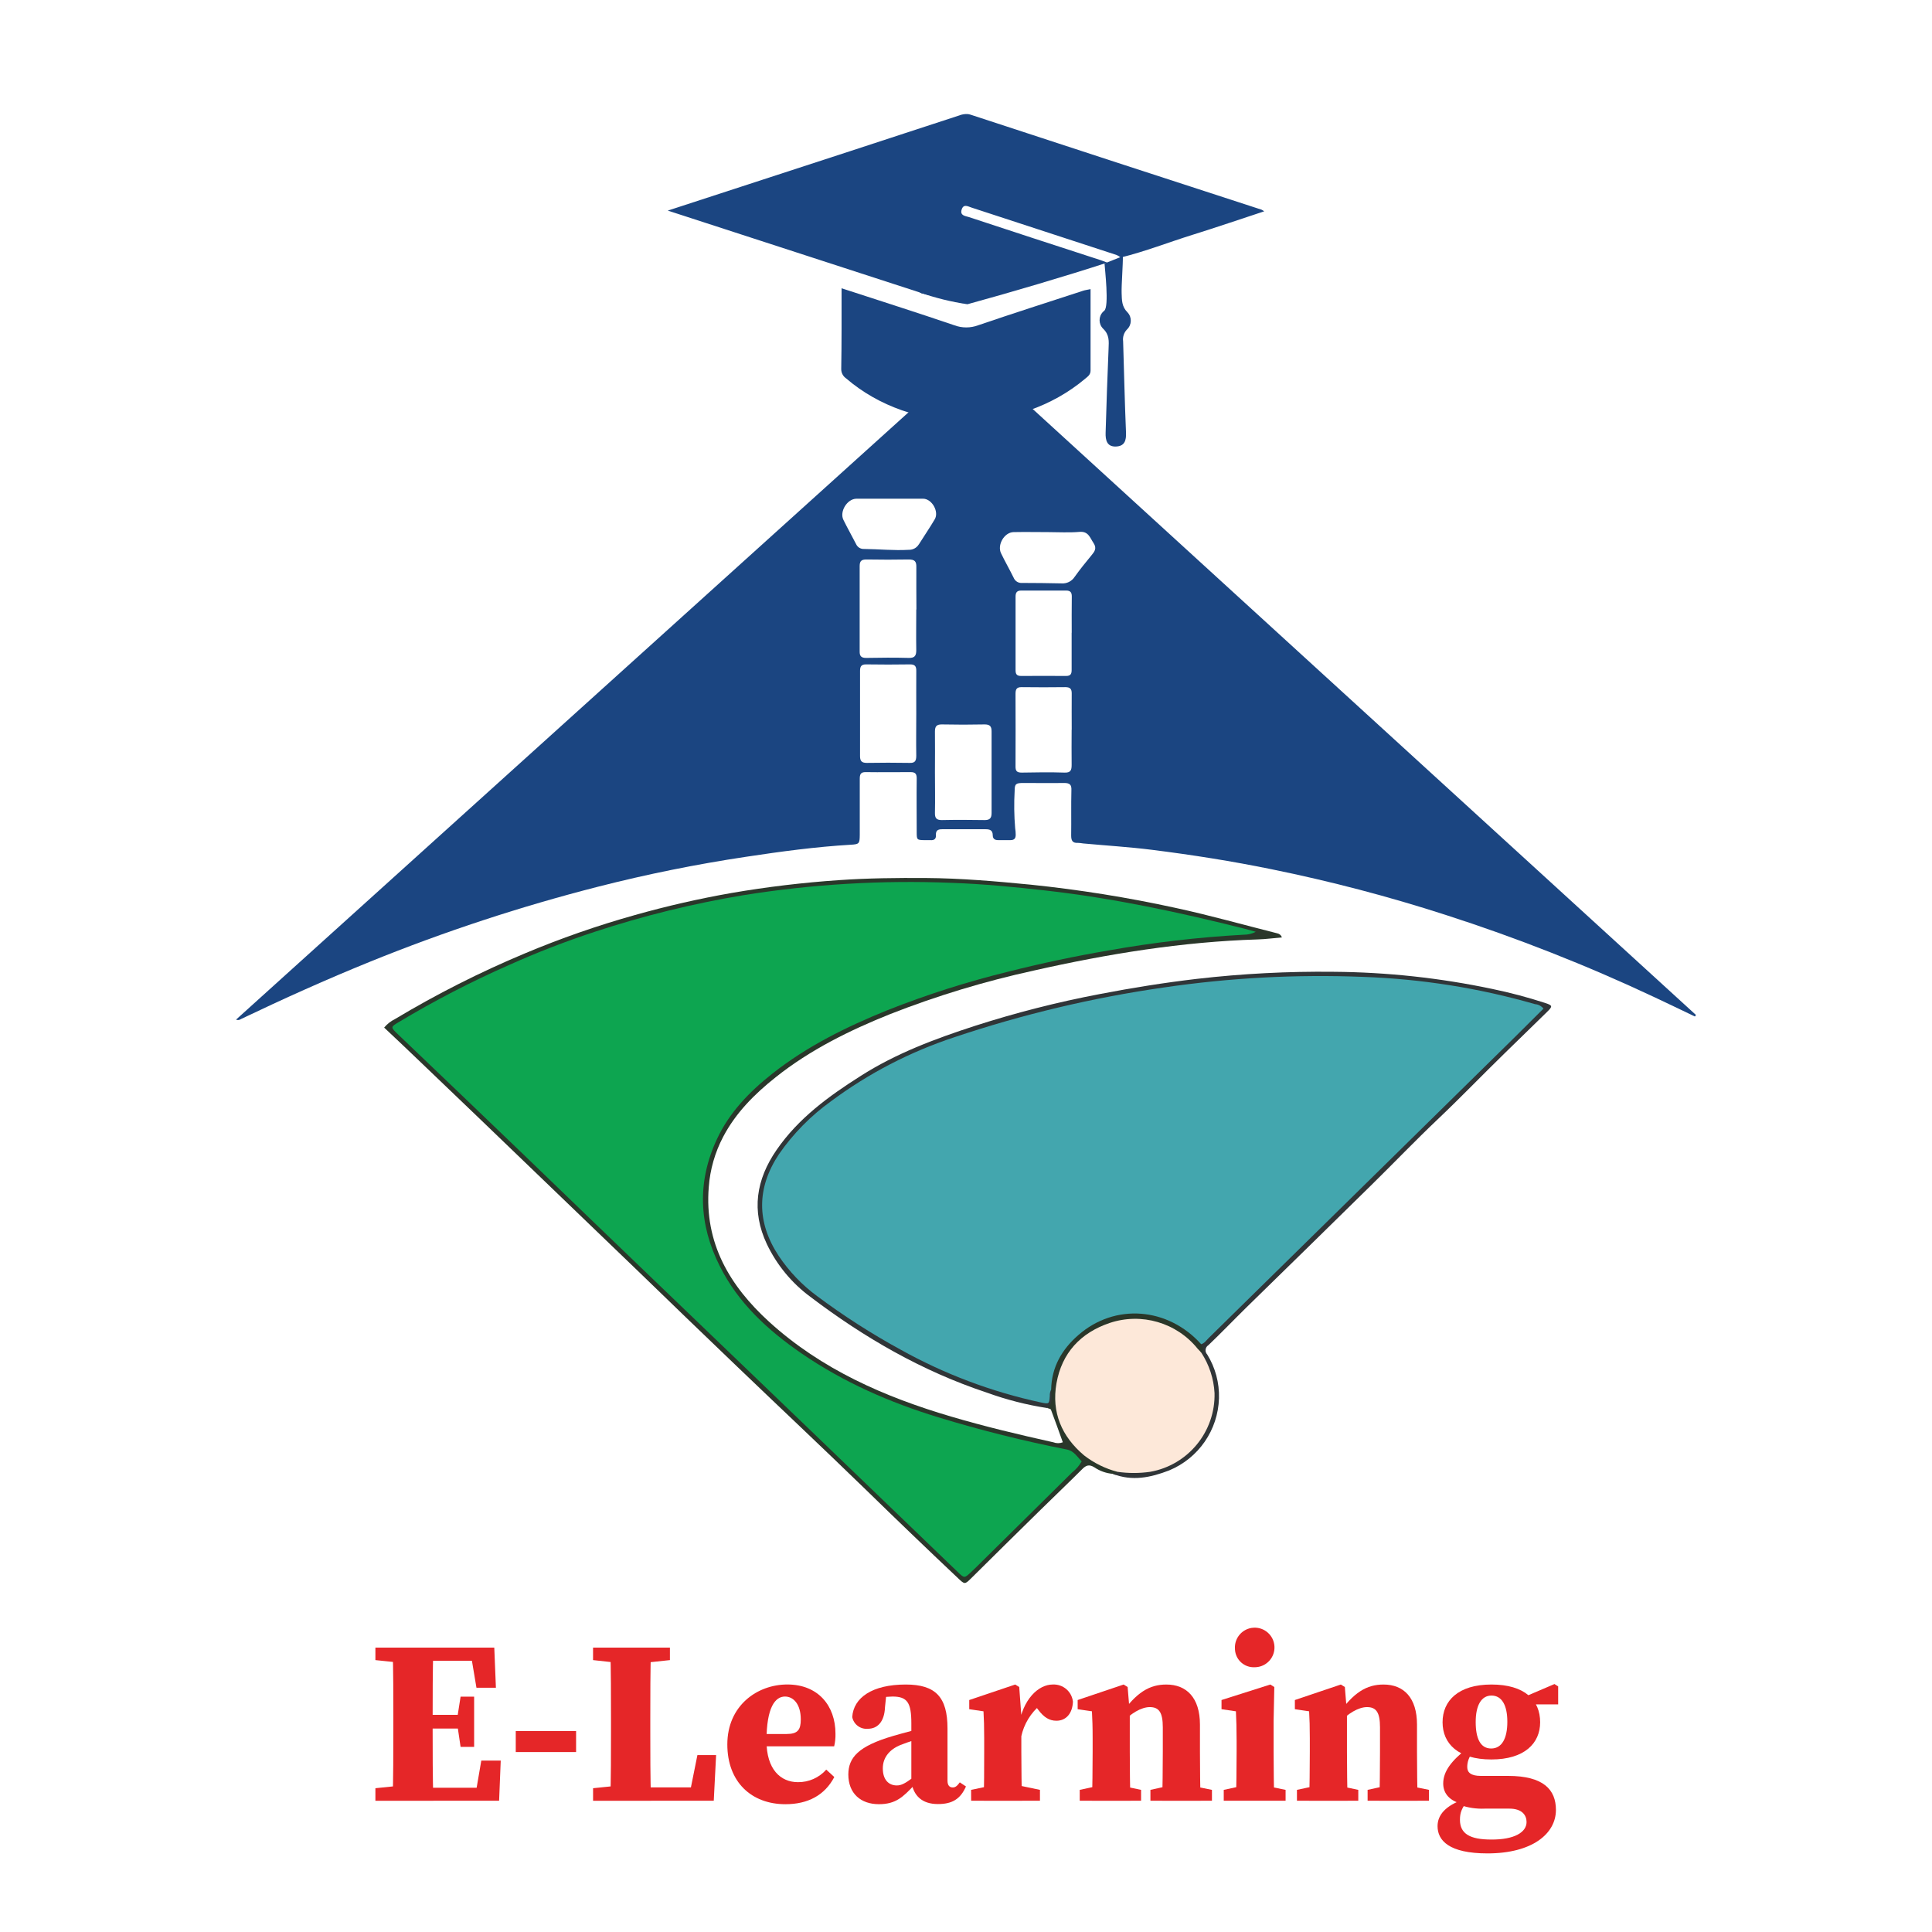
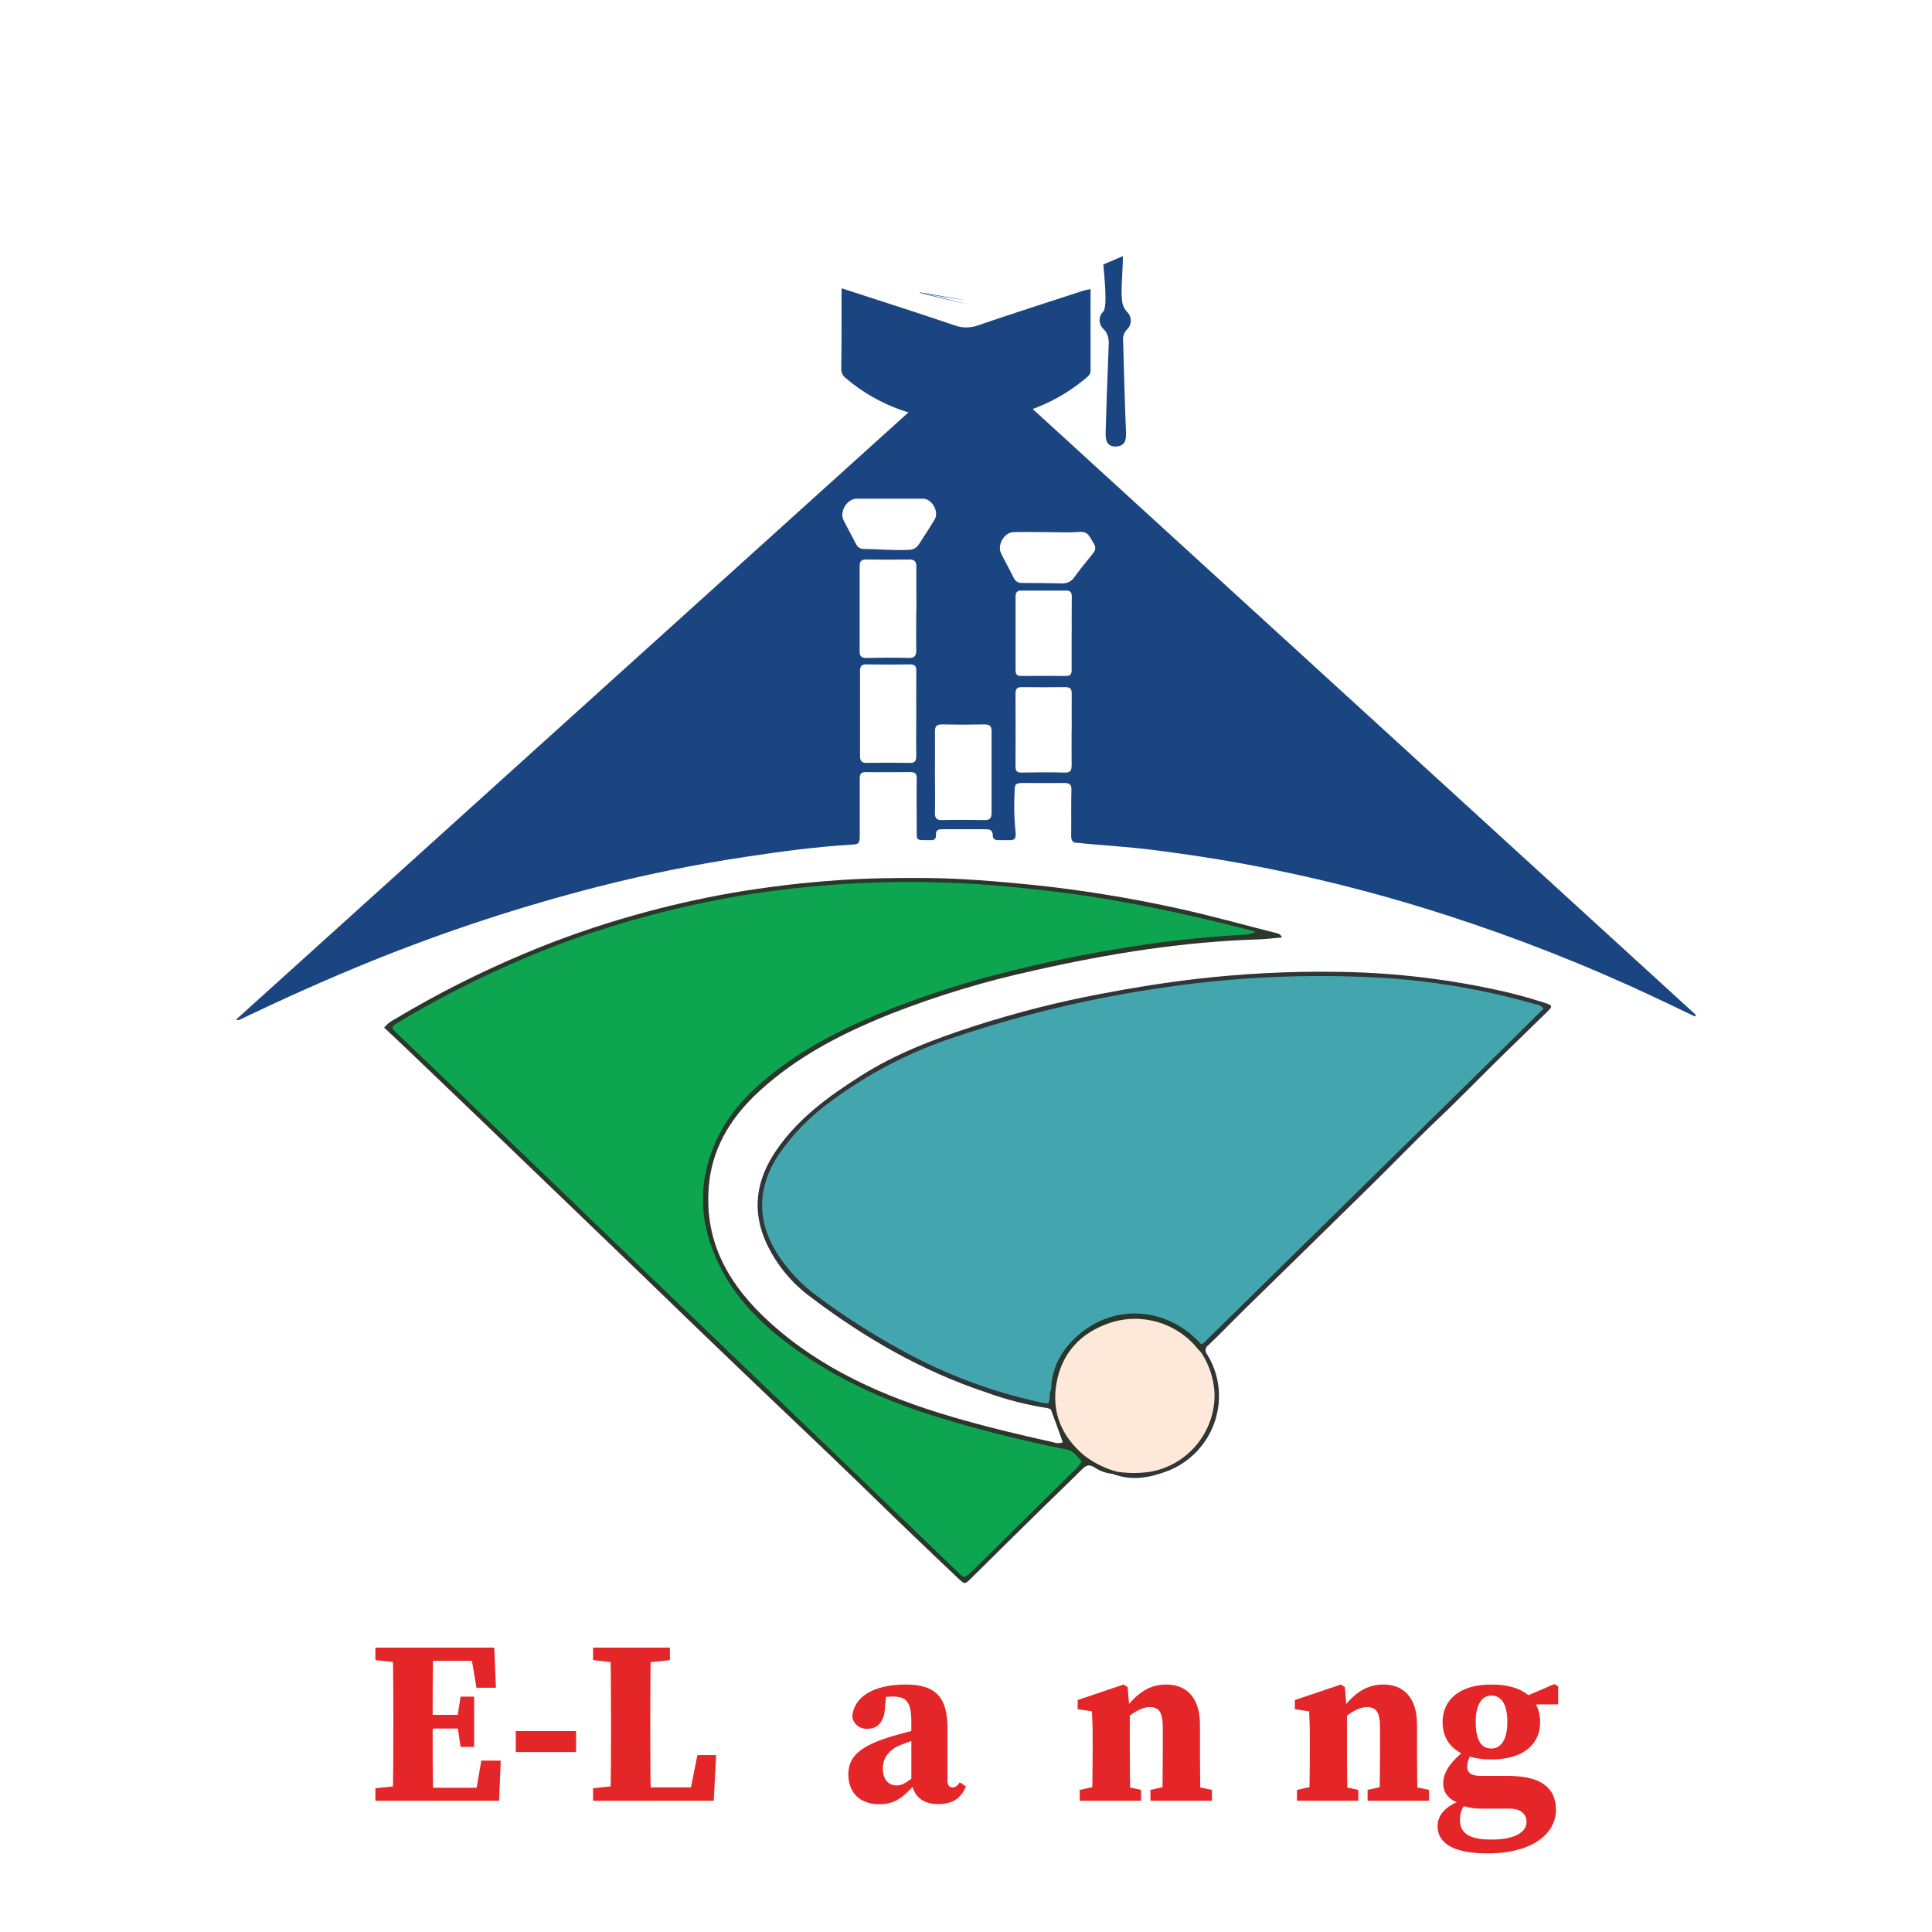
<svg xmlns="http://www.w3.org/2000/svg" version="1.1" id="Layer_1" x="0px" y="0px" viewBox="0 0 1024 1024" style="enable-background:new 0 0 1024 1024;" xml:space="preserve">
  <style type="text/css">
	.st0{fill:#1B4581;}
	.st1{fill:#2A372A;}
	.st2{fill:#303538;}
	.st3{fill:#43A6AE;}
	.st4{fill:#0DA550;}
	.st5{fill:#FDE8D9;}
	.st6{fill:none;}
	.st7{fill:#E52628;}
</style>
  <path class="st0" d="M515.6,187.77L125.11,540.42c0.87,0.37,1.87,0.25,2.63-0.31c22.57-10.78,45.35-21.04,68.51-30.43  c39.34-15.96,79.72-29.23,120.86-39.74c25.89-6.61,52.04-11.89,78.43-15.84c18.35-2.78,36.76-5.27,55.31-6.37  c4.53-0.25,4.8-0.55,4.84-5.22c0-9.8,0-19.8,0-29.68c0-2.29,0.39-3.63,3.14-3.59c7.94,0.12,15.92,0,23.88,0  c2.65,0,3.2,1.18,3.16,3.59c-0.12,9.27,0,18.59,0,27.88c0,4.51,0,4.51,4.39,4.59c0.96,0,1.96,0,2.92,0c1.96,0.14,3-0.69,2.88-2.65  c-0.16-2.69,1.27-3.18,3.57-3.14c7.57,0,15.16,0,22.72,0c2.27,0,3.78,0.51,3.82,3.1c0,1.96,1.06,2.71,2.98,2.67  c1.92-0.04,4.25,0,6.39,0c2.14,0,2.82-1,2.8-2.9c0-1.14-0.1-2.29-0.29-3.47c-0.55-6.57-0.64-13.16-0.27-19.74  c0-3.74,0.69-4.16,4.59-4.18c7.18,0,14.37,0.12,21.57,0c2.98,0,4.08,0.8,3.92,3.92c-0.2,7.96,0,15.92-0.12,23.9  c0,2.57,0.61,4.1,3.51,3.92c0.96,0.04,1.92,0.14,2.86,0.31c12.16,1.12,24.31,1.86,36.39,3.37c21.31,2.67,42.53,6.02,63.57,10.33  c31.14,6.33,61.91,14.41,92.15,24.18c37.86,12.18,74.91,26.79,110.9,43.72c7.08,3.33,14.16,6.74,21.21,10.12  c0.2-0.27,0.39-0.53,0.57-0.8L515.6,187.77z M485.64,378.41L485.64,378.41c0,7.37-0.12,14.76,0,22.14c0,2.73-0.67,3.92-3.55,3.8  c-7.55-0.12-15.14-0.14-22.7,0c-2.92,0-3.59-1.2-3.55-3.92c0-14.92,0-29.86,0-44.82c0-2.37,0.65-3.49,3.25-3.47  c7.76,0.12,15.54,0.12,23.31,0c2.67,0,3.29,1.16,3.25,3.49C485.6,363.27,485.64,370.8,485.64,378.41z M485.64,323.04L485.64,323.04  c0,7.16-0.12,14.33,0,21.57c0,2.92-0.8,4.16-3.92,4.1c-7.57-0.2-15.14-0.14-22.67,0c-2.51,0-3.45-0.92-3.41-3.41  c0-15.12,0-30.23,0-45.35c0-3.04,1.41-3.43,3.92-3.41c7.35,0.12,14.71,0.14,22.08,0c3.02,0,4.1,0.88,4.04,3.92  c-0.08,7.47,0.04,15.02,0.04,22.59H485.64z M486.99,288.53c-1.12,1.84-3.14,2.94-5.29,2.88c-7.94,0.47-15.88-0.37-23.82-0.45  c-1.78,0.07-3.42-0.96-4.14-2.59c-2.2-4.31-4.61-8.53-6.73-12.86c-2.12-4.33,1.96-11.1,6.88-11.18c5.98,0,12,0,18.02,0  s11.65,0,17.45,0c4.65,0.12,8.47,6.94,6.06,10.94c-2.63,4.47-5.61,8.78-8.35,13.18L486.99,288.53z M525.56,430.9  c0,2.74-0.94,3.78-3.71,3.76c-7.57-0.12-15.14-0.16-22.7,0c-2.82,0-3.67-1.08-3.61-3.8c0.16-7.18,0-14.33,0-21.57s0.1-14.37,0-21.57  c0-2.74,0.86-3.78,3.67-3.76c7.57,0.16,15.14,0.16,22.7,0c2.82,0,3.67,1.08,3.65,3.78C525.56,402.15,525.56,416.53,525.56,430.9z   M567.99,386.76c0,6.18-0.1,12.37,0,18.61c0,2.74-0.43,4.24-3.74,4.12c-7.55-0.25-15.12-0.14-22.69,0c-2.47,0-3.35-0.71-3.31-3.29  c0.1-12.82,0-25.61,0-38.39c0-2.31,0.45-3.63,3.16-3.61c7.76,0.1,15.52,0.1,23.27,0c2.53,0,3.39,0.98,3.35,3.41  c-0.06,6.33,0,12.76,0,19.16H567.99z M567.99,335.35c0,6.61,0,13.2,0,19.78c0,2.12-0.61,3.16-2.96,3.14c-7.84-0.1-15.86,0-23.8,0  c-2.27,0-2.96-0.88-2.96-3.1c0-12.98,0-25.96,0-38.92c0-2.12,0.65-3.24,2.98-3.24c7.95,0,15.89,0,23.82,0c2.29,0,3,1,3,3.14  c-0.1,6.41-0.04,12.8-0.04,19.2H567.99z M578.5,294.33c-3.08,3.76-6.14,7.51-8.94,11.45c-1.5,2.31-4.13,3.62-6.88,3.43  c-7-0.14-13.96-0.24-20.96-0.24c-1.96,0.16-3.78-0.99-4.49-2.82c-2.14-4.35-4.57-8.57-6.67-12.94c-2.1-4.37,1.67-11.08,6.69-11.18  c6.02-0.12,12.02,0,18.04,0l0,0c5.61,0,11.29,0.37,16.84-0.12c4.78-0.41,5.53,3.04,7.45,5.88  C581.5,290.65,580.12,292.37,578.5,294.33z" />
  <path class="st1" d="M589.85,781.17c-3.51-0.28-6.89-1.47-9.8-3.45c-2.73-1.69-4.35-1.16-6.45,0.94  c-7.25,7.27-14.72,14.33-22.06,21.57c-12.31,12.08-24.6,24.19-36.86,36.35c-3.29,3.24-3.37,3.25-6.9-0.1  c-16.5-15.57-32.83-31.25-49.02-47.06c-22.51-21.88-45.41-43.37-68.07-65.11c-18.04-17.28-36.02-34.61-53.96-52  c-17.18-16.55-34.36-33.08-51.57-49.61c-20.91-20.16-41.89-40.29-62.94-60.41c-6.14-5.88-12.31-11.76-18.61-17.65  c1.55-1.87,3.48-3.4,5.67-4.47c22.11-13.26,45.15-24.91,68.94-34.86c18.94-7.96,38.36-14.73,58.13-20.27  c16.95-4.79,34.14-8.72,51.49-11.76c18.86-3.24,37.87-5.51,56.96-6.8c15.31-1.06,30.59-1.22,45.9-1.12  c18.59,0.12,37.08,1.73,55.57,3.53c25.78,2.66,51.38,6.76,76.7,12.29c18.16,3.92,36.06,8.98,54.1,13.53  c1.12,0.24,2.02,1.05,2.37,2.14c-4.49,0.37-8.61,0.94-12.74,1.06c-40.19,1.24-79.64,7.67-118.78,16.51  c-25.92,5.66-51.35,13.36-76.05,23.04c-21.57,8.65-42.47,18.94-60.78,33.53c-11.14,8.84-21.12,18.82-27.82,31.59  c-4.33,8.26-6.92,17.31-7.61,26.61c-2.39,29.7,11.14,52.37,32.02,71.41c27.7,25.19,61.04,39.78,96.5,50.23  c17.84,5.27,35.94,9.57,54.1,13.61c1.62,0.63,3.42,0.63,5.04,0c-2.08-5.78-4.12-11.55-6.29-17.27c-0.18-0.47-1.33-0.59-1.96-0.88  c0.16-3.16,1.18-6.25,0.73-9.47c0.43-26.51,26.8-44.51,50.39-41.84c12.36,1.03,23.77,7.06,31.57,16.71c0.39,1.96,1.78,4.16-0.8,5.74  c-3.27-0.76-4.98-3.57-7.18-5.67c-11.76-11.31-31.57-14.31-46.61-6.96c-15.36,7.45-24.12,23.99-21.69,40.88  c1.96,12.92,9.41,22.19,20.59,28.74c3.47,1.96,7.84,2.37,10.57,5.78C592.22,781.92,591.16,781.94,589.85,781.17z" />
  <path class="st2" d="M557.13,736.49c0,3.41,1.33,7.1-2.14,9.8c-10.89-1.68-21.6-4.42-31.96-8.18  c-34.21-11.33-64.98-29.1-93.54-50.78c-9.86-7.28-17.77-16.88-23.04-27.94c-8.33-17.65-5.67-34.19,5.12-49.86  c11.57-16.8,27.61-28.49,44.53-39.21c18.8-12.02,39.47-19.72,60.49-26.55c21.74-6.99,43.89-12.64,66.33-16.9  c17.08-3.29,34.23-6.04,51.53-8.06c24.04-2.77,48.23-4.02,72.43-3.74c28.24,0.2,56.4,3.25,84.03,9.08  c9.47,1.96,18.82,4.44,28.02,7.43c4.02,1.33,4.14,1.73,1,4.8c-7.31,7.22-14.74,14.31-22.12,21.57  c-11.96,11.65-23.53,23.69-35.63,35.16c-12.1,11.47-23.33,23.23-35.08,34.76c-22.1,21.72-44.24,43.4-66.41,65.04  c-6.78,6.65-13.35,13.53-20.23,20.08c-1.49,0.94-1.94,2.92-0.99,4.41c0.11,0.17,0.23,0.33,0.37,0.47  c4.31,6.97,6.48,15.04,6.25,23.23c-0.5,16.84-10.84,31.81-26.41,38.25c-9.8,3.78-19.61,5.88-29.84,1.82  c0.93,0.06,1.83-0.35,2.41-1.08c1.53-1.78,3.51-1.16,5.39-0.96c20.33,1.95,38.98-11.4,43.68-31.27c1.77-8.42,0.73-17.19-2.96-24.96  c-0.82-1.84-2.69-3.47-1.59-5.88c1.71-1.65,0.43-3.1-0.25-4.61c3.31-6.61,9.12-11.1,14.43-15.69c9.37-8.22,17.92-17.21,26.76-25.94  c12.59-12.41,24.72-25.27,37.57-37.39c26.86-25.35,52.53-51.88,78.9-77.7c5.88-5.69,12.16-10.86,17.78-16.76  c3.67-3.82,3.55-4.59-1.39-6c-16.11-4.41-32.48-7.81-49.02-10.2c-30.49-4.69-61.19-4.02-91.8-3.2c-23.06,0.61-46,3.92-68.76,7.84  c-37.04,6.37-73.39,15.35-108.43,29c-25.76,10.02-49.17,24.06-68.62,44.02c-8.33,8.57-15.12,18.29-17.51,30.39  c-3.24,16.33,3.04,29.61,13.39,41.59c9,10.41,20.25,18.08,31.57,25.61c26.74,18.11,56.18,31.87,87.23,40.78  c1.69,0.45,3.41,0.78,5.08,1.29C548.93,741.66,554.03,742.94,557.13,736.49z" />
  <path class="st3" d="M557.13,736.49c-0.53,1.04-0.77,2.21-0.71,3.37c-0.31,4.37-0.33,4.39-4.82,3.45  c-26.03-5.61-51.09-15.05-74.35-28.02c-15.34-8.38-30.07-17.83-44.08-28.27c-8.01-5.87-14.92-13.1-20.43-21.35  c-11.76-17.82-11.76-36.06,0.14-53.96c7.54-10.87,16.89-20.37,27.65-28.08c19.85-14.75,41.94-26.2,65.43-33.92  c36.06-12.1,73.15-20.91,110.8-26.31c34.98-5.15,70.36-7.03,105.68-5.63c30.86,1.07,61.47,5.92,91.15,14.45  c1.76,0.13,3.39,0.99,4.49,2.37c-4.96,4.94-9.96,9.96-15.02,14.94l-70.25,69.06l-92.25,90.66c-1.22,1.2-2.18,2.76-3.92,3.2  c-17.65-19.61-45.7-21.84-65.13-4.8C562.81,715.2,557.36,724.63,557.13,736.49z" />
  <path class="st4" d="M573.32,774.55c-1.3,2.27-3.02,4.27-5.08,5.88c-15.86,15.69-31.74,31.37-47.64,47.06  c-1.96,1.96-3.92,3.92-5.88,5.73c-3.55,3.31-3.61,3.33-6.94,0.12c-26.42-25.44-52.85-50.86-79.29-76.27  c-26.44-25.41-53.05-50.95-79.82-76.62c-23.4-22.47-46.76-44.95-70.07-67.45c-21.97-21.11-43.98-42.19-66.04-63.23  c-0.57-0.55-1.14-1.06-1.69-1.61c-3.92-3.78-3.92-3.8,0.59-6.49c18.8-11.28,38.3-21.38,58.37-30.21  c14.88-6.68,30.09-12.57,45.59-17.65c25.61-8.43,51.83-14.88,78.43-19.31c36.6-5.88,73.7-8.08,110.74-6.57  c16.65,0.59,33.33,2.22,49.8,4.08c35.7,4.04,70.7,11.51,105.48,20.29c1.67,0.43,3.33,0.92,5.73,1.57c-2.01,1.05-4.25,1.58-6.51,1.55  c-24.02,1.33-47.94,4.12-71.62,8.35c-17.76,3.03-35.41,6.76-52.94,11.2c-21.85,5.34-43.3,12.18-64.21,20.47  c-21.57,8.73-42.49,19.02-60.94,33.59c-12.18,9.61-22.84,20.61-29.41,34.78c-10.53,22.57-9.61,45.1,1.53,67.27  c9.8,19.61,25.49,33.98,43.29,46.23c22.29,15.31,46.72,26,72.55,33.9c22.43,6.84,45.19,12.54,68.19,17.08  C569.2,769,570.93,772.17,573.32,774.55z" />
  <path class="st5" d="M636.79,717.06c4.13,6.37,6.53,13.71,6.94,21.29c0.5,20.43-13.99,38.17-34.12,41.74  c-5.75,0.83-11.6,0.83-17.35,0c-6.41-1.67-12.41-4.63-17.65-8.69c-11.94-10.04-17.37-22.86-14.65-38.27  c2.86-16.06,12.78-26.72,28.16-31.92c16.91-5.67,35.56-0.19,46.72,13.72C635.51,715.59,636.16,716.31,636.79,717.06z" />
-   <path class="st0" d="M353.94,111.62l96.25-31.37c19.39-6.33,38.78-12.74,58.17-19.04c1.41-0.57,2.92-0.83,4.43-0.76  c0.55,0.05,1.1,0.16,1.63,0.33c51.4,16.87,102.82,33.66,154.27,50.37c0.48,0.25,0.93,0.53,1.35,0.86  c-12.9,4.24-25.35,8.51-37.92,12.43s-25.12,8.84-38.06,12.04l-0.39-0.22c-0.55-0.46-1.18-0.83-1.84-1.1l-76.9-25.14  c-1.96-0.65-4.25-2.1-5.24,1.08c-0.98,3.18,1.96,3.37,3.73,3.92c23.19,7.65,46.4,15.23,69.62,22.76c1,0.31,1.96,0.73,3.82,1.41  c-20.72,6.8-52.51,16.18-74.07,22.06c-8.65-1.26-17.15-3.36-25.39-6.27L353.94,111.62z" />
-   <path class="st0" d="M512.79,159.3c0,0-25.49-3.92-25.39-4.31L512.79,159.3z" />
  <path class="st0" d="M446.05,152.79c20.39,6.65,40.15,12.92,59.76,19.61c4.08,1.52,8.57,1.52,12.65,0  c18.47-6.31,37.08-12.25,55.64-18.31c1.16-0.37,2.39-0.51,3.92-0.84c0,14.53,0,28.86,0,43.14c0,2.2-1.41,3.12-2.71,4.22  c-35.59,30.08-91.96,30-126.93-0.12c-1.59-1.11-2.52-2.93-2.51-4.86C446.11,181.54,446.05,167.54,446.05,152.79z" />
-   <path class="st0" d="M595.14,135.77c0.1,4.24-0.8,15.45-0.65,19.61c0.14,3.63,0,7.1,3.12,10.18c2.43,2.59,2.29,6.66-0.3,9.09  c-0.02,0.02-0.05,0.04-0.07,0.07c-1.55,1.66-2.27,3.93-1.96,6.18c0.51,16.14,0.84,32.27,1.53,48.39c0.18,4.2-0.75,7.16-5.24,7.37  c-4.94,0.24-5.69-3.49-5.57-7.27c0.43-14.89,0.95-29.76,1.57-44.63c0.16-3.92,0.49-7.31-2.9-10.55c-2.48-2.47-2.49-6.48-0.02-8.96  c0.2-0.2,0.41-0.38,0.63-0.55c2.69-2.22,0.29-22.21,0.14-25.06" />
+   <path class="st0" d="M595.14,135.77c0.1,4.24-0.8,15.45-0.65,19.61c0.14,3.63,0,7.1,3.12,10.18c2.43,2.59,2.29,6.66-0.3,9.09  c-0.02,0.02-0.05,0.04-0.07,0.07c-1.55,1.66-2.27,3.93-1.96,6.18c0.51,16.14,0.84,32.27,1.53,48.39c0.18,4.2-0.75,7.16-5.24,7.37  c-4.94,0.24-5.69-3.49-5.57-7.27c0.43-14.89,0.95-29.76,1.57-44.63c0.16-3.92,0.49-7.31-2.9-10.55c-2.48-2.47-2.49-6.48-0.02-8.96  c2.69-2.22,0.29-22.21,0.14-25.06" />
  <path class="st0" d="M512.79,161.26c0,0-25.49-5.88-25.39-6.27L512.79,161.26z" />
  <path class="st0" d="M512.79,161.26c0,0-25.49-5.88-25.39-6.27L512.79,161.26z" />
  <path class="st0" d="M512.79,159.3c0,0-25.49-3.92-25.39-4.31L512.79,159.3z" />
  <path class="st0" d="M512.79,159.3c0,0-25.49-3.92-25.39-4.31L512.79,159.3z" />
  <rect x="354.16" y="41.66" class="st6" width="315.67" height="141.17" />
  <path class="st7" d="M198.97,879.89v-6.63h19.88v8.49h-1.96L198.97,879.89z M218.85,945.95v8.49h-19.88v-6.65l17.92-1.84H218.85z   M208.48,911.56c0-12.72,0-25.49-0.37-38.29h21.57c-0.37,12.47-0.37,25.33-0.37,38.29v4.08c0,13.22,0,26.08,0.37,38.8H208.1  c0.37-12.49,0.37-25.33,0.37-38.31V911.56z M248.96,873.27l8.94,6.98h-39.06v-6.98h43.14l0.86,21.27h-10.31L248.96,873.27z   M246.04,916.18h-27.19v-7.29h27.19L246.04,916.18z M265.4,933.14l-0.86,21.29h-45.68v-6.9h41.53l-8.94,6.9l3.65-21.29L265.4,933.14  z M242.28,911.03l1.84-11.76h7.18v26.61h-7.18l-1.84-12.45V911.03z" />
  <path class="st7" d="M273.36,917.5h31.98v11.12h-31.98V917.5z" />
  <path class="st7" d="M314.33,879.89v-6.63h40.74v6.63l-18.29,1.96h-4.51L314.33,879.89z M334.22,945.95v8.49h-19.88v-6.65  l17.94-1.84H334.22z M323.47,873.27h21.57c-0.37,12.55-0.37,25.49-0.37,38.29v6.51c0,10.86,0,23.7,0.37,36.37h-21.57  c0.37-12.55,0.37-25.49,0.37-35.72v-7.16C323.84,898.77,323.84,885.93,323.47,873.27L323.47,873.27z M379.55,930.22l-1.24,24.21  h-44.1v-7.08h39.96l-9.39,7.08l4.86-24.21L379.55,930.22z" />
-   <path class="st7" d="M442.82,918.93c0.05,2.24-0.18,4.47-0.69,6.65h-48.35v-6.53h23.18c5.88,0,7.47-2.22,7.47-7.73  c0-8.1-3.92-12.12-8.37-12.12c-5.14,0-9.8,5.61-9.8,23.53c0,15.06,7.45,21.86,16.69,21.86c5.72,0.05,11.18-2.37,14.98-6.65  l4.27,3.92c-5.08,9.65-13.96,14.41-25.92,14.41c-17.98,0-30.78-11.76-30.78-31.68c0-20.61,15.88-31.78,31.82-31.78  C433.58,892.83,442.82,903.99,442.82,918.93z" />
  <path class="st7" d="M473.64,920.01c5.1-1.49,13.86-3.8,19.61-5.18v5.16c-5.49,1.24-10.87,2.9-16.12,4.94  c-5.59,2.35-9.22,6.51-9.22,12.33c0,6.2,3.24,9.06,7.41,9.06c2.35,0,4.29-1,8.25-3.92l4.96-3.73l1.27,1.8l-5.18,5.63  c-5.98,6.33-9.8,10.16-18.78,10.16c-9.57,0-16.21-5.63-16.21-15.8C449.72,931.71,454.6,925.54,473.64,920.01z M483.03,944.3v-30.92  c0-10.94-2.12-14.18-10-14.18c-3.92,0.07-7.81,0.67-11.57,1.78l8.51-4.82l-0.9,8.59c-0.31,8.22-4.29,11.53-9.06,11.53  c-3.95,0.38-7.55-2.3-8.31-6.2c0.65-10.27,10.59-17.25,28.37-17.25c15.84,0,22.12,6.71,22.12,23.25v27.7c0,2.43,1.02,3.61,2.78,3.61  c1.29,0,2.29-0.67,3.74-2.71l3.27,2.18c-2.96,6.74-7.37,9.33-14.86,9.33C488.74,956.2,484.11,951.79,483.03,944.3z" />
-   <path class="st7" d="M521.64,928.48v-7.22c0-6.8-0.12-9.29-0.37-14.23l-7.55-1.12v-4.86l24.37-8.22l2.12,1.33l1.12,15.18v19.14  c0,7.67,0.14,20.39,0.37,25.96H521.3C521.64,948.87,521.64,936.14,521.64,928.48z M514.7,948.67l11.76-2.47h12.98l11.76,2.47v5.76  h-36.47L514.7,948.67z M532.2,912.17h9.25l-1.65,3.35c2.16-15.14,10.76-22.69,18.14-22.69c5.44-0.3,10.16,3.7,10.74,9.12  c-0.27,6.43-3.82,10.08-8.76,10.08c-3.74,0-6.63-1.82-9.57-5.73l-3.59-4.71l4.98,1.78c-5.36,4.35-9.07,10.4-10.49,17.16l-9.06-0.9  L532.2,912.17z" />
  <path class="st7" d="M578.75,954.44c0.24-5.57,0.37-18.29,0.37-25.96v-7.14c0-6.78-0.14-9.37-0.37-14.31l-7.57-1.12v-4.86  l24.37-8.22l2.12,1.33l1.14,13.72v20.61c0,7.67,0.12,20.39,0.37,25.96L578.75,954.44z M604.79,948.67v5.76h-32.51v-5.76l11.45-2.47  h9.43L604.79,948.67z M636,914.09v14.39c0,7.84,0.12,20.39,0.37,25.96h-20.43c0.25-5.57,0.37-18.04,0.37-25.96v-12.96  c0-7.84-1.96-10.72-6.9-10.72c-4.39,0-10.35,3.27-15.25,9.06h-4.2v-7.98h8.35l-4.69,3.47c8.65-12.49,15.69-16.51,24.55-16.51  C628.89,892.83,636,899.83,636,914.09L636,914.09z M630.26,946.2l12.1,2.47v5.76h-32.61v-5.76l11.18-2.47H630.26z" />
-   <path class="st7" d="M655.06,954.44c0.24-5.57,0.37-18.29,0.37-25.96v-5.88c0-6.8-0.14-10.63-0.37-15.57l-7.63-1.12v-4.86  l25.86-8.22l2.12,1.33l-0.37,17.92v16.39c0,7.67,0.14,20.39,0.37,25.96H655.06z M681.39,948.67v5.76h-32.78v-5.76l11.45-2.47h9.33  L681.39,948.67z M654.55,873.87c-0.38-5.78,4-10.77,9.78-11.15c5.78-0.38,10.77,4,11.15,9.78s-4,10.77-9.78,11.15  c-0.23,0.01-0.46,0.02-0.68,0.02c-5.48,0.29-10.16-3.91-10.46-9.4C654.56,874.14,654.55,874.01,654.55,873.87L654.55,873.87z" />
  <path class="st7" d="M693.86,954.44c0.25-5.57,0.37-18.29,0.37-25.96v-7.14c0-6.78-0.12-9.37-0.37-14.31l-7.55-1.12v-4.86  l24.37-8.22l2.12,1.33l1.12,13.72v20.61c0,7.67,0.14,20.39,0.37,25.96L693.86,954.44z M719.92,948.67v5.76h-32.51v-5.76l11.45-2.47  h9.41L719.92,948.67z M751.04,914.09v14.39c0,7.84,0.14,20.39,0.37,25.96h-20.33c0.24-5.57,0.35-18.04,0.35-25.96v-12.96  c0-7.84-1.96-10.72-6.88-10.72c-4.41,0-10.35,3.27-15.25,9.06h-4.2v-7.98h8.33l-4.69,3.47c8.67-12.49,15.69-16.51,24.55-16.51  C744.02,892.83,751.04,899.83,751.04,914.09z M745.31,946.2l12.08,2.47v5.76h-32.53v-5.76l11.2-2.47H745.31z" />
  <path class="st7" d="M809.11,965.71c0-3.61-2.39-7.1-9.1-7.1h-12.98c-4.49,0.21-8.98-0.46-13.22-1.96v-0.82  c-6.29-1.96-8.88-5.88-8.88-10.55c0-6.47,4.53-12.14,12.22-18.18l3.25,1.96c-1.78,2.1-2.75,4.77-2.73,7.53  c0,2.88,1.96,4.67,7.18,4.67h14.43c18.82,0,25.39,7.31,25.39,18.04c0,12.59-12.53,23.04-36.29,23.04c-20.45,0-26.45-6.9-26.45-14.45  c0-6.06,4.45-10.9,13.72-14.16l1.78,1.1c-2.63,3.74-3.63,5.76-3.63,9.69c0,7.35,5.24,10.47,16.47,10.47  C802.8,975.12,809.11,971.04,809.11,965.71z M790.49,892.83c17.65,0,25.82,8.29,25.82,20c0,11.14-8.29,19.72-25.86,19.72  c-17.57,0-25.86-8.35-25.86-19.72C764.59,901.46,772.9,892.83,790.49,892.83z M782.15,912.7c0,8.74,2.49,14.04,8.2,14.04  c5.71,0,8.57-5.39,8.57-14.18c0-8.78-2.94-13.88-8.39-13.88S782.15,903.95,782.15,912.7z M823.9,892.58l1.96,1.24v9.53h-17.65v-4.06  L823.9,892.58z" />
</svg>